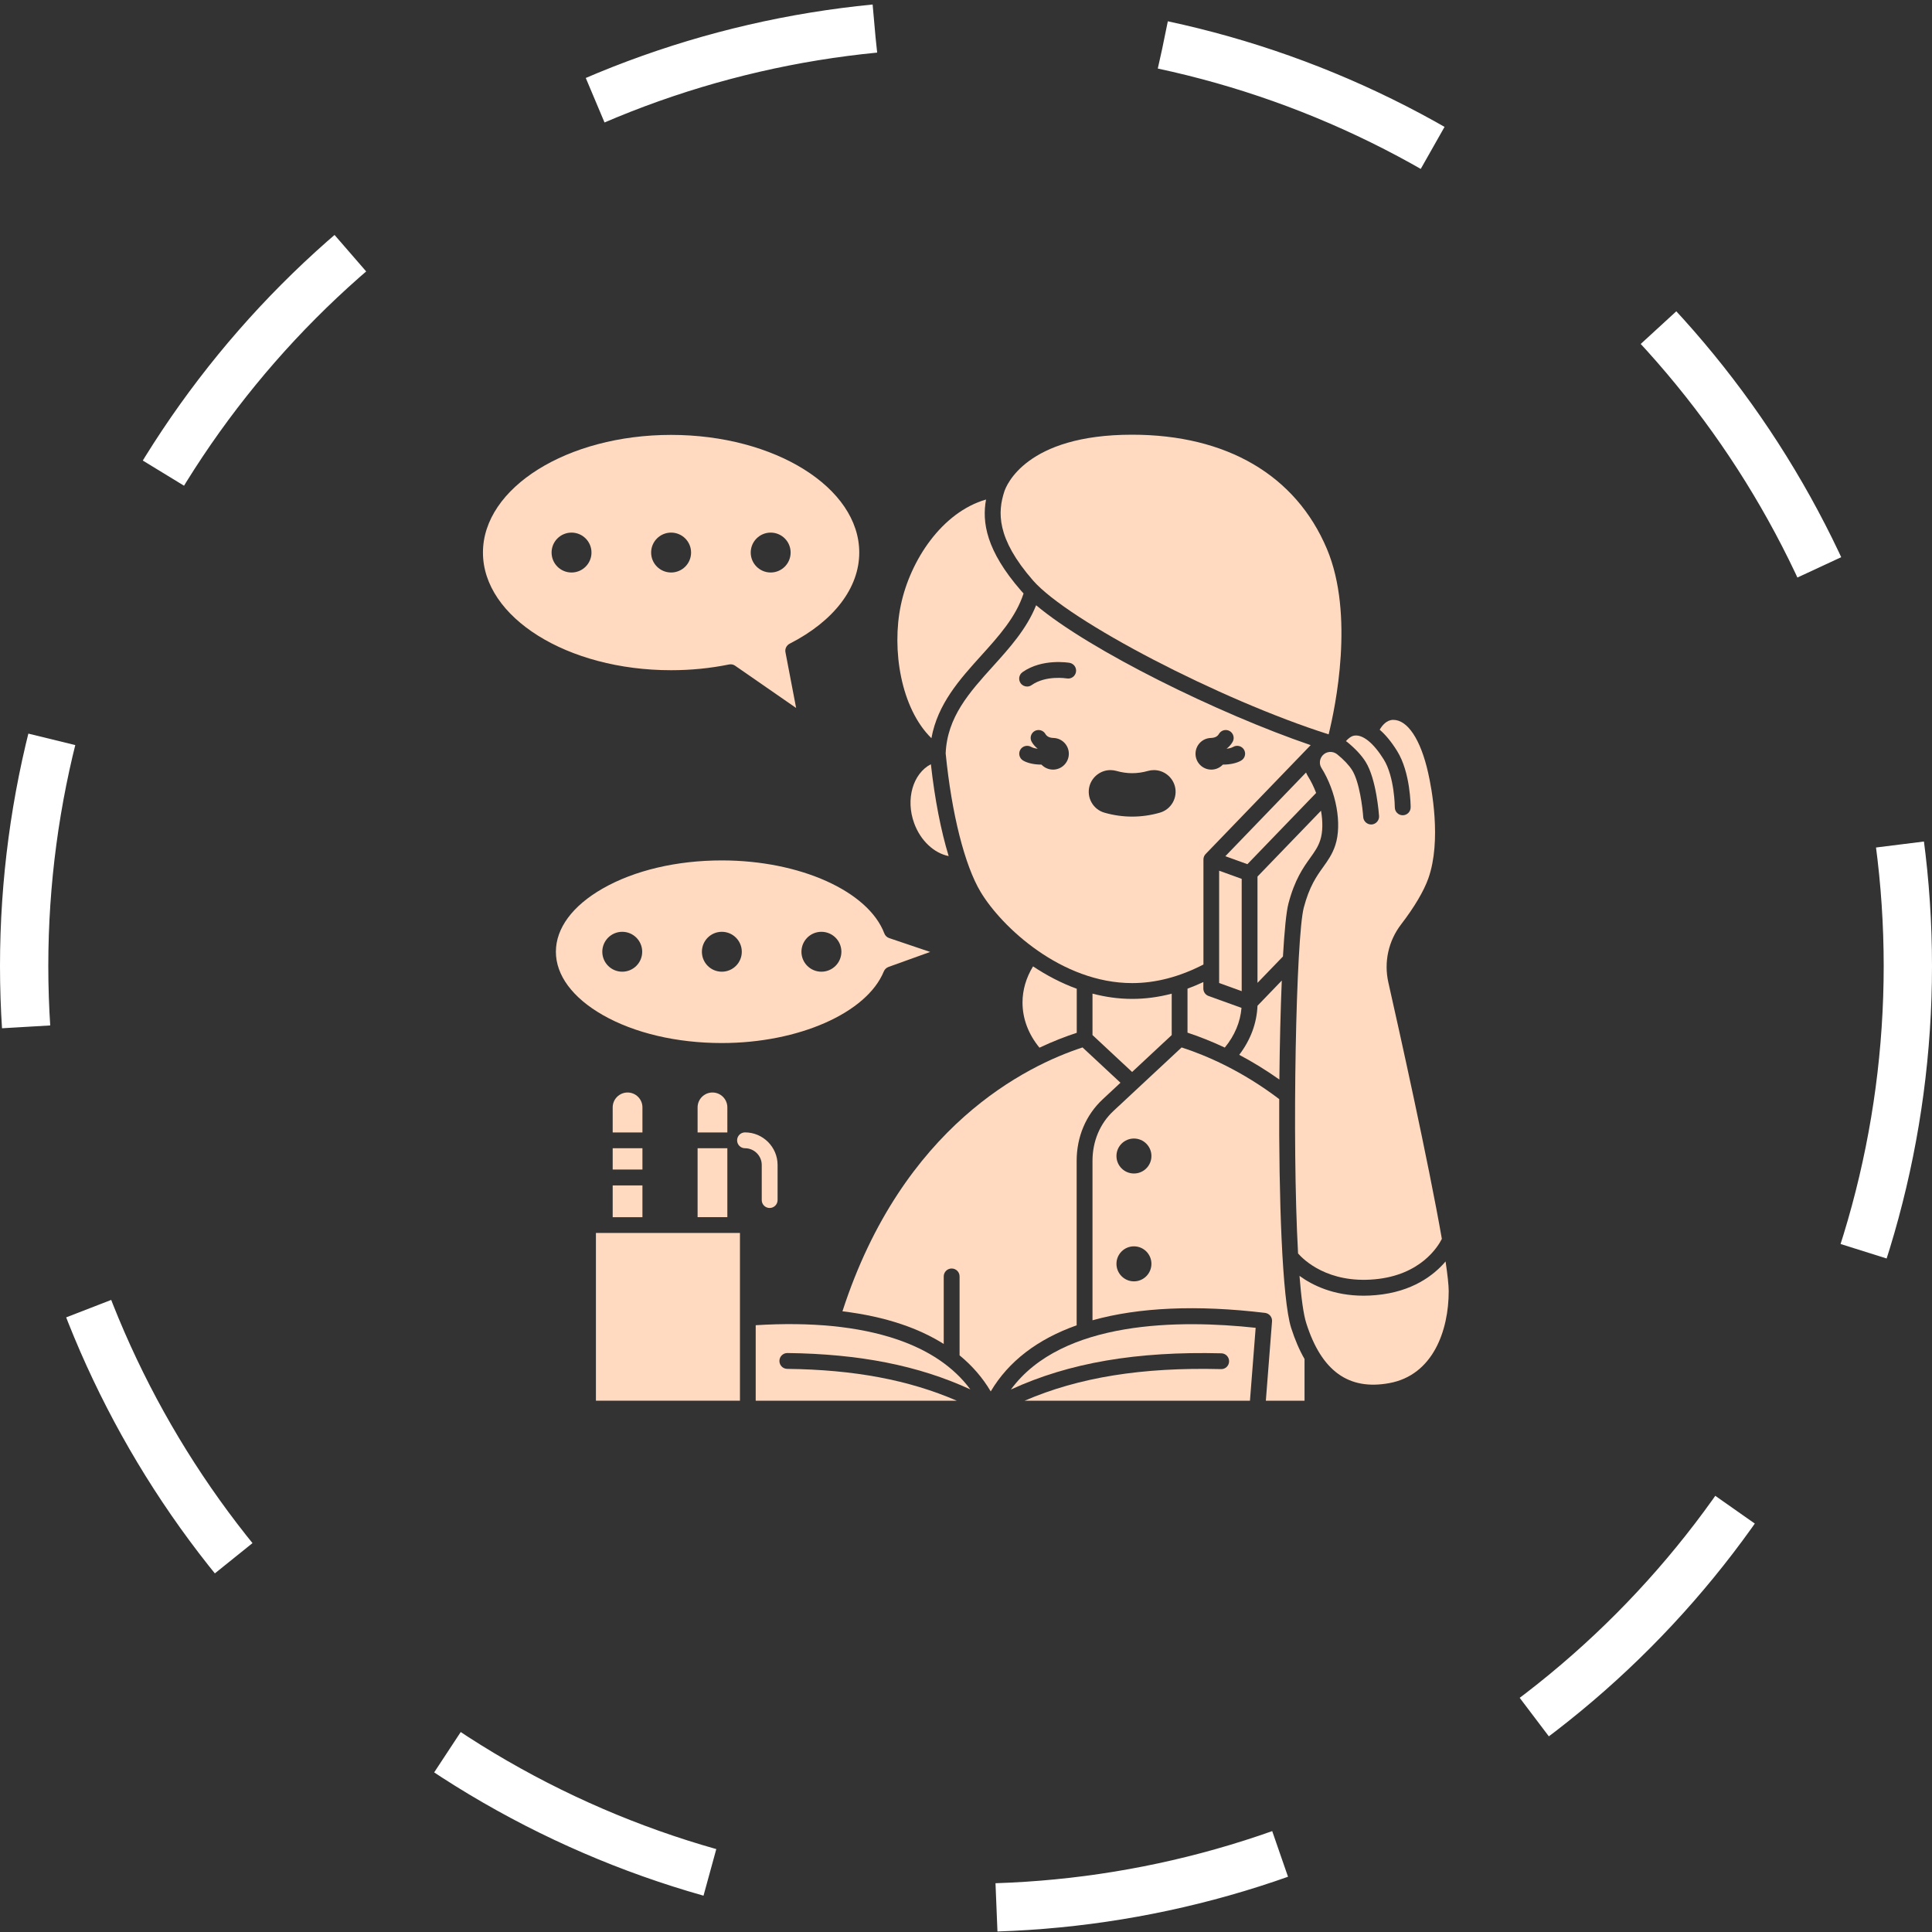
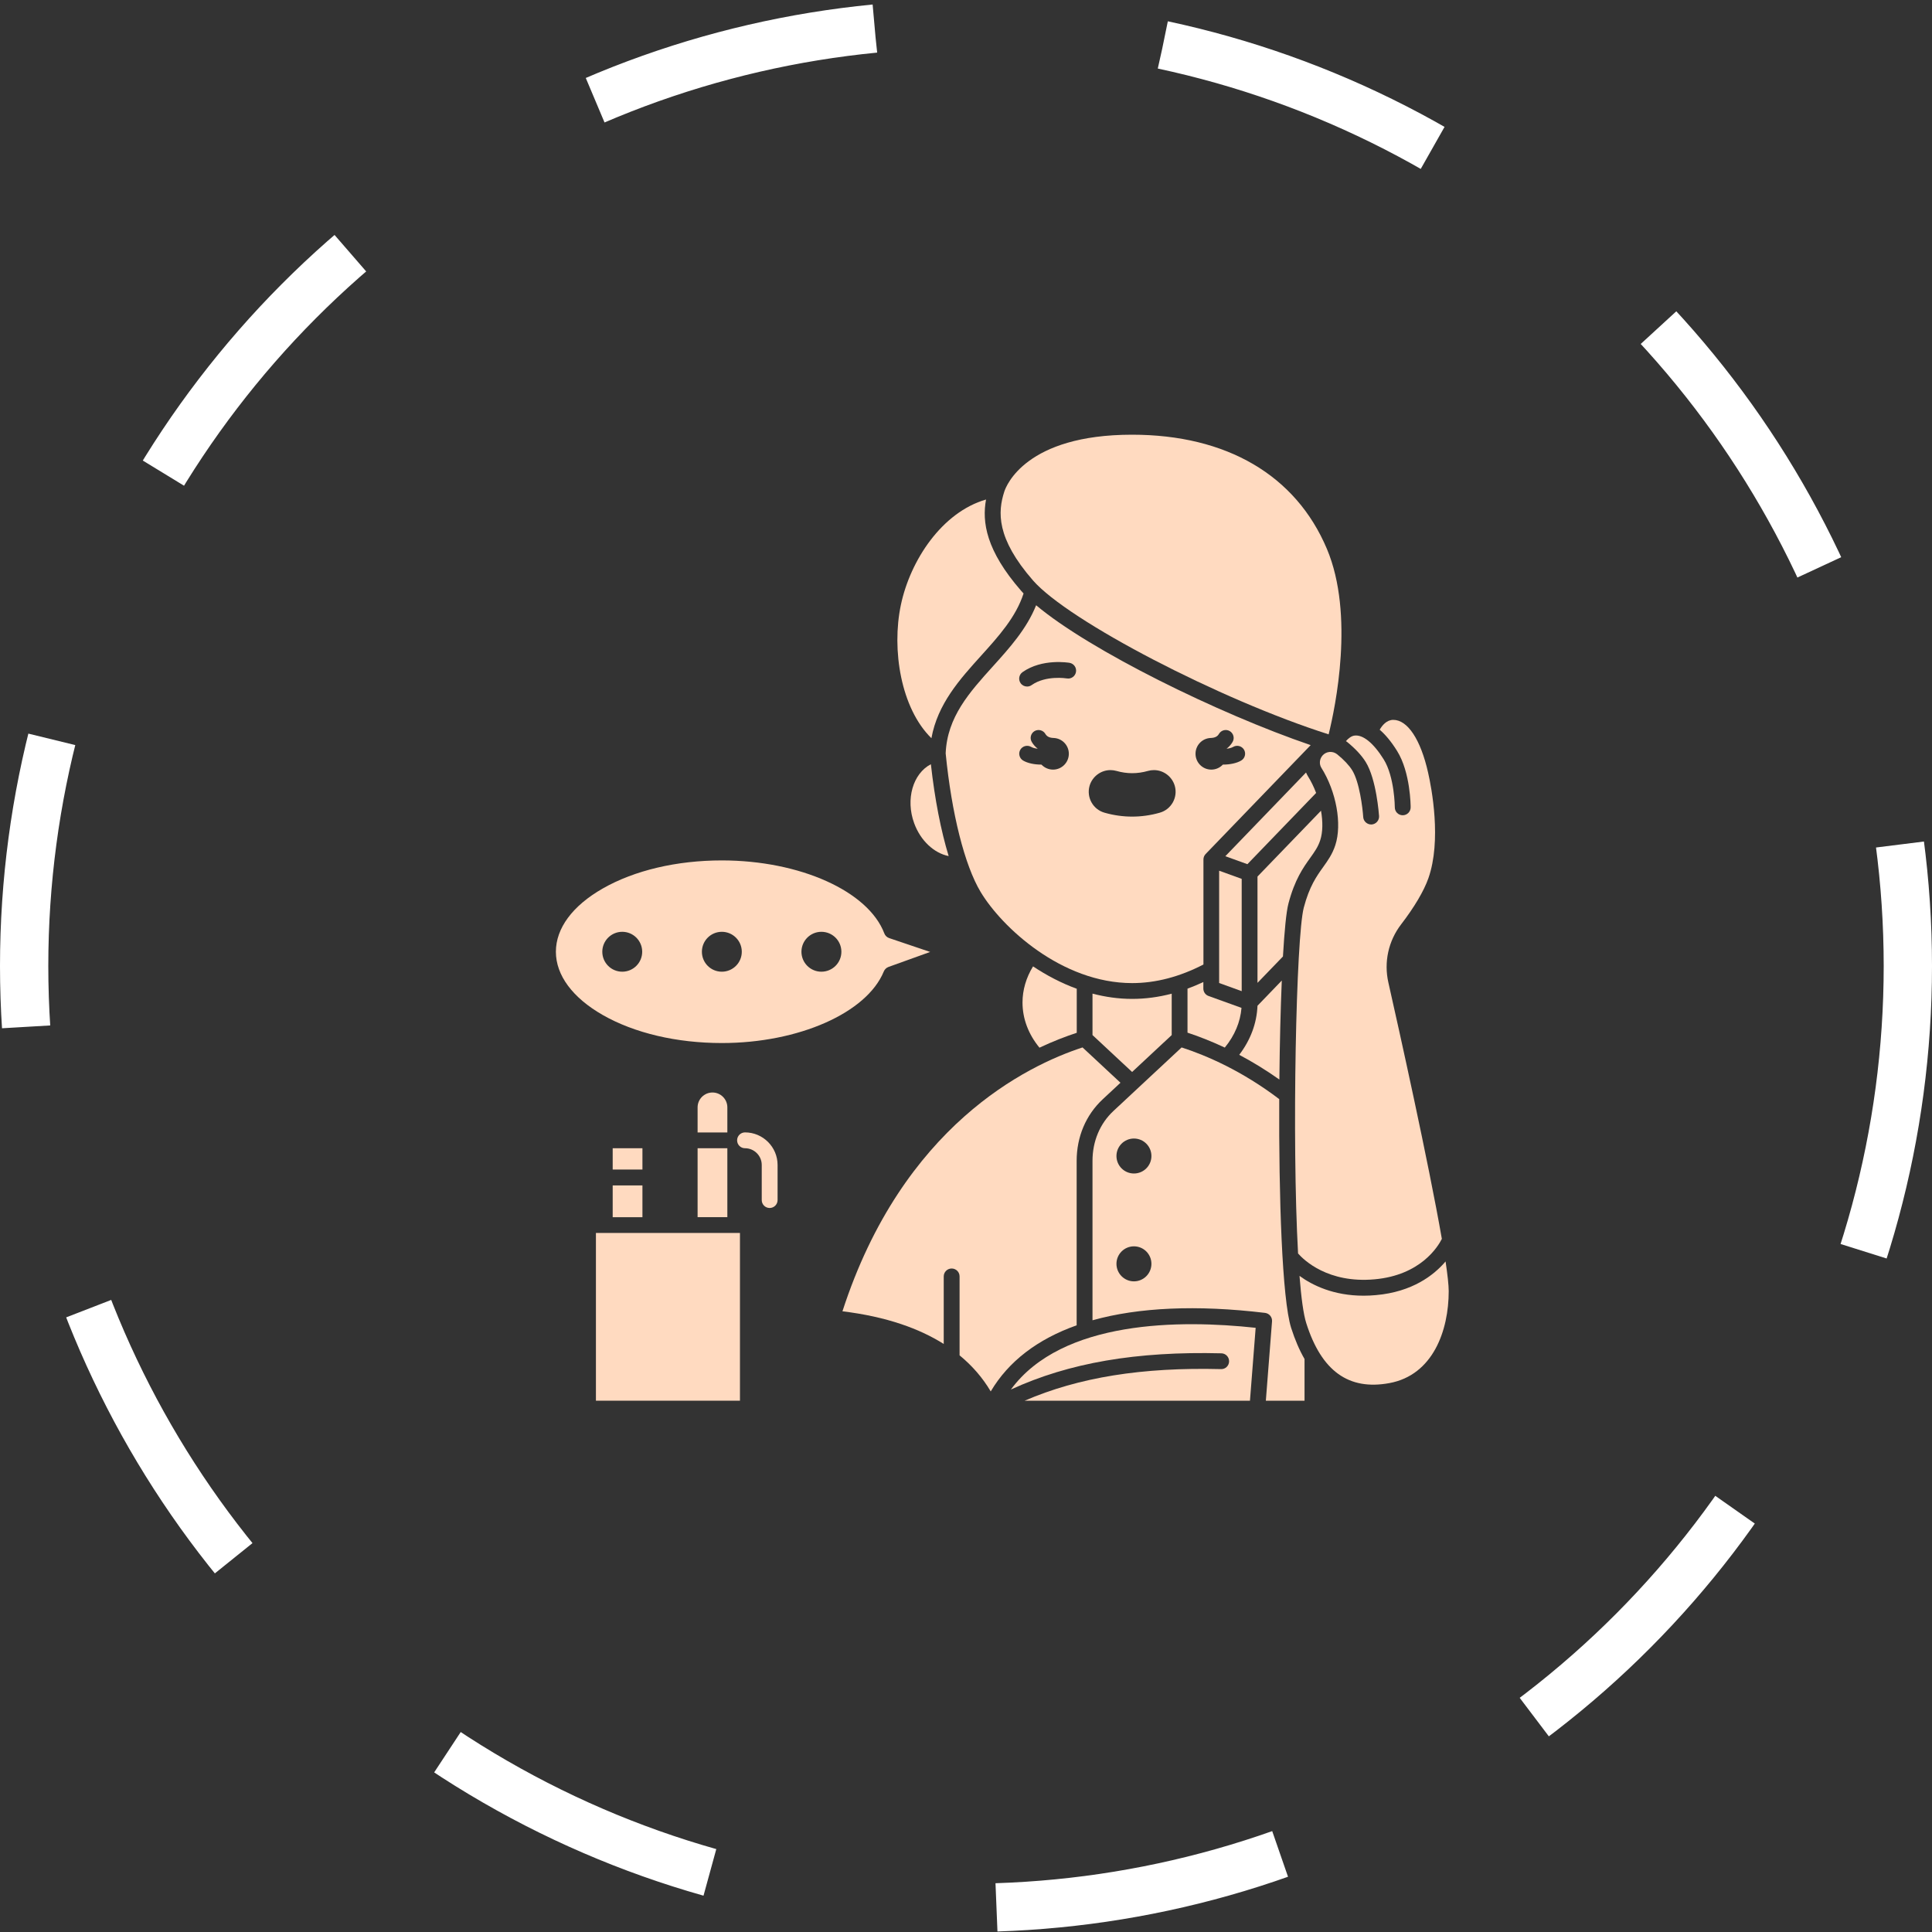
<svg xmlns="http://www.w3.org/2000/svg" width="40" height="40" viewBox="0 0 40 40" fill="none">
  <rect x="0" y="0" width="40" height="40" fill="#333333" stroke="none" />
  <circle cx="20" cy="20" r="19.5" stroke="#fff" stroke-dasharray="6 6" />
  <path d="M25.704 20.867L25.022 20.621C24.957 20.598 24.914 20.536 24.914 20.467V20.332C24.805 20.383 24.695 20.429 24.586 20.469V21.38C24.809 21.454 25.071 21.554 25.358 21.689C25.562 21.441 25.68 21.16 25.704 20.867L25.704 20.867Z" fill="#FFDAC0" />
  <path d="M25.241 20.352L25.708 20.521V18.196L25.241 18.027V20.352Z" fill="#FFDAC0" />
  <path d="M27.508 15.204C27.647 14.641 28.047 12.728 27.472 11.364C26.829 9.84 25.397 9 23.438 9C21.238 9 20.832 10.057 20.793 10.178C20.658 10.595 20.622 11.14 21.386 12.016C22.118 12.857 25.27 14.492 27.508 15.204L27.508 15.204Z" fill="#FFDAC0" />
  <path d="M27.249 16.417C27.203 16.295 27.146 16.178 27.079 16.071C27.064 16.046 27.051 16.02 27.04 15.994L25.369 17.727L25.826 17.892L27.249 16.417Z" fill="#FFDAC0" />
  <path d="M26.675 18.71C26.806 18.209 26.984 17.96 27.127 17.761C27.217 17.634 27.289 17.535 27.334 17.395C27.388 17.23 27.39 17.012 27.35 16.785L26.035 18.148V20.349L26.562 19.803C26.593 19.271 26.631 18.878 26.675 18.71H26.675Z" fill="#FFDAC0" />
  <path d="M26.538 20.301L26.035 20.823C26.02 21.186 25.891 21.532 25.657 21.839C25.922 21.979 26.201 22.148 26.488 22.351C26.495 21.611 26.513 20.9 26.538 20.301H26.538Z" fill="#FFDAC0" />
  <path d="M24.916 17.795H24.916C24.916 17.753 24.931 17.713 24.961 17.682L27.136 15.427C25.226 14.775 22.559 13.463 21.452 12.531C21.256 13.021 20.902 13.414 20.558 13.795C20.071 14.334 19.611 14.844 19.579 15.597C19.702 16.844 19.972 17.916 20.303 18.467C20.741 19.197 21.98 20.354 23.441 20.354C23.925 20.354 24.421 20.225 24.916 19.969L24.916 17.795ZM21.802 15.934C21.707 15.934 21.622 15.893 21.562 15.83C21.559 15.83 21.556 15.83 21.552 15.83C21.414 15.83 21.273 15.8 21.182 15.746C21.105 15.7 21.079 15.599 21.125 15.521C21.171 15.444 21.272 15.418 21.35 15.464C21.383 15.484 21.433 15.496 21.485 15.501C21.436 15.463 21.393 15.416 21.361 15.36C21.315 15.282 21.342 15.182 21.42 15.136C21.499 15.091 21.599 15.118 21.644 15.196C21.674 15.247 21.726 15.274 21.8 15.278H21.801C21.805 15.278 21.81 15.279 21.814 15.279C21.816 15.279 21.818 15.279 21.82 15.279C21.82 15.279 21.82 15.279 21.821 15.279C21.83 15.28 21.839 15.281 21.848 15.282C21.85 15.282 21.852 15.282 21.855 15.283C22.01 15.308 22.129 15.443 22.129 15.606C22.129 15.787 21.982 15.934 21.802 15.934L21.802 15.934ZM22.277 13.913C22.261 14.002 22.177 14.062 22.088 14.046C22.081 14.045 21.654 13.976 21.359 14.184C21.33 14.205 21.297 14.214 21.265 14.214C21.213 14.214 21.163 14.19 21.131 14.145C21.079 14.071 21.096 13.969 21.17 13.916C21.579 13.628 22.121 13.72 22.144 13.723C22.233 13.739 22.293 13.824 22.277 13.913L22.277 13.913ZM24.012 16.826C23.823 16.88 23.631 16.907 23.44 16.907C23.25 16.907 23.057 16.88 22.868 16.826C22.63 16.759 22.491 16.51 22.558 16.271C22.613 16.079 22.791 15.944 22.991 15.944C23.032 15.944 23.074 15.95 23.114 15.961C23.222 15.992 23.332 16.008 23.44 16.008C23.549 16.008 23.659 15.992 23.768 15.961C23.807 15.95 23.848 15.944 23.89 15.944C24.091 15.944 24.268 16.079 24.323 16.272C24.39 16.51 24.25 16.759 24.012 16.826L24.012 16.826ZM24.752 15.606C24.752 15.443 24.87 15.308 25.026 15.283C25.028 15.282 25.03 15.282 25.032 15.282C25.041 15.281 25.05 15.28 25.06 15.279C25.06 15.279 25.06 15.279 25.061 15.279C25.063 15.279 25.065 15.279 25.067 15.279C25.071 15.278 25.075 15.278 25.079 15.278H25.08C25.154 15.274 25.207 15.247 25.236 15.196C25.282 15.117 25.382 15.091 25.46 15.136C25.538 15.182 25.565 15.282 25.52 15.36C25.488 15.416 25.445 15.463 25.395 15.501C25.447 15.496 25.497 15.484 25.531 15.464C25.609 15.418 25.709 15.444 25.756 15.521C25.802 15.599 25.776 15.7 25.698 15.746C25.608 15.8 25.466 15.83 25.328 15.83C25.325 15.83 25.322 15.83 25.318 15.83C25.258 15.894 25.173 15.934 25.079 15.934C24.898 15.934 24.752 15.787 24.752 15.606L24.752 15.606Z" fill="#FFDAC0" />
  <path d="M20.314 13.574C20.683 13.165 21.033 12.776 21.192 12.287C21.174 12.268 21.157 12.249 21.141 12.231C20.415 11.398 20.329 10.808 20.415 10.342C19.502 10.605 18.845 11.602 18.651 12.527C18.457 13.451 18.651 14.664 19.284 15.284C19.412 14.574 19.869 14.066 20.314 13.574L20.314 13.574Z" fill="#FFDAC0" />
  <path d="M22.619 20.572L22.619 21.43L23.439 22.194L24.259 21.43V20.573C23.985 20.645 23.711 20.681 23.439 20.681C23.157 20.681 22.883 20.641 22.619 20.572L22.619 20.572Z" fill="#FFDAC0" />
  <path d="M28.399 17.07C28.309 17.075 28.23 17.007 28.224 16.917C28.212 16.729 28.146 16.189 27.996 15.948C27.933 15.846 27.826 15.732 27.686 15.618C27.594 15.543 27.461 15.553 27.383 15.64C27.319 15.712 27.308 15.818 27.358 15.897C27.667 16.39 27.788 17.062 27.647 17.496C27.586 17.684 27.493 17.814 27.395 17.951C27.261 18.138 27.109 18.35 26.993 18.793C26.835 19.396 26.745 23.597 26.875 25.952C26.991 26.084 27.491 26.574 28.458 26.487C29.413 26.402 29.772 25.809 29.852 25.65C29.574 24.054 28.968 21.331 28.745 20.343C28.649 19.921 28.745 19.482 29.008 19.139C29.284 18.779 29.479 18.449 29.573 18.184C29.849 17.401 29.639 16.31 29.567 15.995C29.413 15.312 29.144 14.904 28.846 14.904C28.709 14.904 28.616 15.019 28.565 15.108C28.68 15.207 28.802 15.349 28.926 15.549C29.203 15.993 29.206 16.686 29.206 16.715C29.206 16.806 29.132 16.879 29.042 16.879C28.951 16.879 28.878 16.806 28.878 16.715C28.878 16.709 28.874 16.086 28.648 15.722C28.437 15.383 28.216 15.204 28.04 15.23C27.978 15.239 27.917 15.286 27.866 15.344C27.875 15.35 27.884 15.356 27.893 15.363C28.063 15.502 28.191 15.64 28.275 15.775C28.499 16.136 28.549 16.864 28.552 16.895C28.558 16.985 28.489 17.063 28.399 17.07L28.399 17.07Z" fill="#FFDAC0" />
  <path d="M18.927 17.044C19.058 17.405 19.34 17.665 19.641 17.724C19.48 17.195 19.353 16.545 19.273 15.822C18.901 16.016 18.745 16.547 18.927 17.044L18.927 17.044Z" fill="#FFDAC0" />
  <path d="M21.521 21.691C21.803 21.558 22.064 21.458 22.293 21.383L22.293 20.471C21.968 20.353 21.664 20.191 21.388 20.008C21.245 20.241 21.17 20.497 21.17 20.756C21.17 21.09 21.291 21.411 21.521 21.691L21.521 21.691Z" fill="#FFDAC0" />
  <path d="M12.338 25.527H15.32V29H12.338V25.527Z" fill="#FFDAC0" />
-   <path d="M13.301 22.927C13.301 22.757 13.163 22.619 12.993 22.619C12.824 22.619 12.685 22.757 12.685 22.927V23.446H13.301L13.301 22.927Z" fill="#FFDAC0" />
-   <path d="M16.302 28.013C17.799 28.031 19.018 28.272 20.09 28.766C19.746 28.302 19.233 27.953 18.555 27.725C17.771 27.462 16.793 27.366 15.646 27.437V29H19.809C18.814 28.569 17.68 28.357 16.299 28.341C16.208 28.34 16.136 28.266 16.137 28.175C16.138 28.085 16.212 28.012 16.303 28.013L16.302 28.013Z" fill="#FFDAC0" />
  <path d="M22.291 24.035C22.291 23.537 22.482 23.085 22.828 22.762L23.198 22.417L22.413 21.686C21.259 22.062 18.686 23.311 17.442 27.149C17.886 27.203 18.292 27.291 18.66 27.415C18.988 27.525 19.281 27.663 19.539 27.825V26.427C19.539 26.336 19.613 26.263 19.703 26.263C19.794 26.263 19.867 26.336 19.867 26.427V28.061C20.129 28.276 20.345 28.525 20.512 28.808C20.88 28.185 21.482 27.726 22.291 27.439L22.291 24.035Z" fill="#FFDAC0" />
  <path d="M12.685 24.543H13.301V25.201H12.685V24.543Z" fill="#FFDAC0" />
  <path d="M14.443 23.773H15.059V25.2H14.443V23.773Z" fill="#FFDAC0" />
  <path d="M29.929 26.117C29.688 26.4 29.244 26.747 28.487 26.814C28.399 26.822 28.314 26.826 28.233 26.826C27.608 26.826 27.172 26.61 26.905 26.416C26.94 26.866 26.986 27.211 27.045 27.395C27.359 28.385 27.921 28.791 28.764 28.636C29.671 28.47 29.994 27.544 29.994 26.733C29.994 26.608 29.97 26.394 29.929 26.117L29.929 26.117Z" fill="#FFDAC0" />
  <path d="M26.485 22.756C25.714 22.17 24.977 21.852 24.464 21.686L23.052 23.002C22.773 23.262 22.619 23.629 22.619 24.035V27.335C23.574 27.068 24.778 27.012 26.192 27.182C26.279 27.193 26.343 27.27 26.336 27.358L26.208 29H27.009V28.137C26.902 27.952 26.81 27.737 26.732 27.493C26.544 26.901 26.475 24.777 26.485 22.756L26.485 22.756ZM23.477 26.529C23.277 26.529 23.115 26.366 23.115 26.166C23.115 25.966 23.277 25.804 23.477 25.804C23.677 25.804 23.839 25.966 23.839 26.166C23.839 26.366 23.677 26.529 23.477 26.529ZM23.477 24.296C23.277 24.296 23.115 24.134 23.115 23.934C23.115 23.734 23.277 23.572 23.477 23.572C23.677 23.572 23.839 23.734 23.839 23.934C23.839 24.134 23.677 24.296 23.477 24.296Z" fill="#FFDAC0" />
  <path d="M20.929 28.769C22.132 28.214 23.534 27.975 25.287 28.019C25.378 28.021 25.449 28.096 25.447 28.187C25.445 28.277 25.37 28.35 25.279 28.346C23.648 28.305 22.336 28.515 21.212 29.001H25.879L25.997 27.491C24.45 27.323 21.992 27.321 20.929 28.769L20.929 28.769Z" fill="#FFDAC0" />
  <path d="M12.685 23.773H13.301V24.214H12.685V23.773Z" fill="#FFDAC0" />
  <path d="M15.059 22.927C15.059 22.757 14.921 22.619 14.751 22.619C14.581 22.619 14.443 22.757 14.443 22.927V23.446H15.059L15.059 22.927Z" fill="#FFDAC0" />
-   <path d="M15.094 13.757C15.105 13.755 15.116 13.754 15.127 13.754C15.16 13.754 15.193 13.764 15.22 13.783L16.483 14.658L16.262 13.504C16.248 13.433 16.284 13.361 16.349 13.327C17.264 12.86 17.79 12.172 17.79 11.44C17.79 10.097 16.042 9.004 13.894 9.004C11.746 9.004 9.999 10.097 9.999 11.44C9.999 12.783 11.746 13.876 13.894 13.876C14.304 13.876 14.707 13.836 15.094 13.757L15.094 13.757ZM15.956 11.027C16.184 11.027 16.369 11.211 16.369 11.44C16.369 11.668 16.184 11.853 15.956 11.853C15.728 11.853 15.543 11.668 15.543 11.44C15.543 11.212 15.728 11.027 15.956 11.027ZM11.833 11.853C11.604 11.853 11.42 11.668 11.42 11.44C11.42 11.212 11.604 11.027 11.833 11.027C12.061 11.027 12.246 11.212 12.246 11.44C12.246 11.668 12.061 11.853 11.833 11.853ZM13.481 11.44C13.481 11.212 13.666 11.027 13.895 11.027C14.123 11.027 14.308 11.212 14.308 11.44C14.308 11.668 14.123 11.853 13.895 11.853C13.666 11.853 13.481 11.668 13.481 11.44Z" fill="#FFDAC0" />
  <path d="M14.945 21.595C16.535 21.595 17.946 20.971 18.298 20.113C18.316 20.07 18.351 20.036 18.394 20.02L19.258 19.709L18.409 19.422C18.363 19.406 18.326 19.371 18.309 19.325C17.976 18.45 16.561 17.814 14.945 17.814C14.011 17.814 13.136 18.02 12.48 18.395C11.854 18.752 11.509 19.217 11.509 19.705C11.509 20.192 11.854 20.657 12.48 21.015C13.136 21.389 14.011 21.595 14.945 21.595L14.945 21.595ZM17.006 19.292C17.235 19.292 17.42 19.477 17.42 19.705C17.42 19.933 17.235 20.118 17.006 20.118C16.778 20.118 16.593 19.933 16.593 19.705C16.593 19.477 16.778 19.292 17.006 19.292ZM14.945 19.292C15.173 19.292 15.358 19.477 15.358 19.705C15.358 19.933 15.173 20.118 14.945 20.118C14.716 20.118 14.532 19.933 14.532 19.705C14.532 19.477 14.716 19.292 14.945 19.292ZM12.883 19.292C13.111 19.292 13.296 19.477 13.296 19.705C13.296 19.933 13.111 20.118 12.883 20.118C12.655 20.118 12.47 19.933 12.47 19.705C12.47 19.477 12.655 19.292 12.883 19.292Z" fill="#FFDAC0" />
  <path d="M15.771 24.119V24.846C15.771 24.937 15.844 25.01 15.935 25.01C16.025 25.01 16.099 24.937 16.099 24.846V24.119C16.099 23.748 15.796 23.445 15.425 23.445C15.334 23.445 15.261 23.519 15.261 23.609C15.261 23.7 15.334 23.773 15.425 23.773C15.615 23.773 15.771 23.929 15.771 24.119L15.771 24.119Z" fill="#FFDAC0" />
</svg>